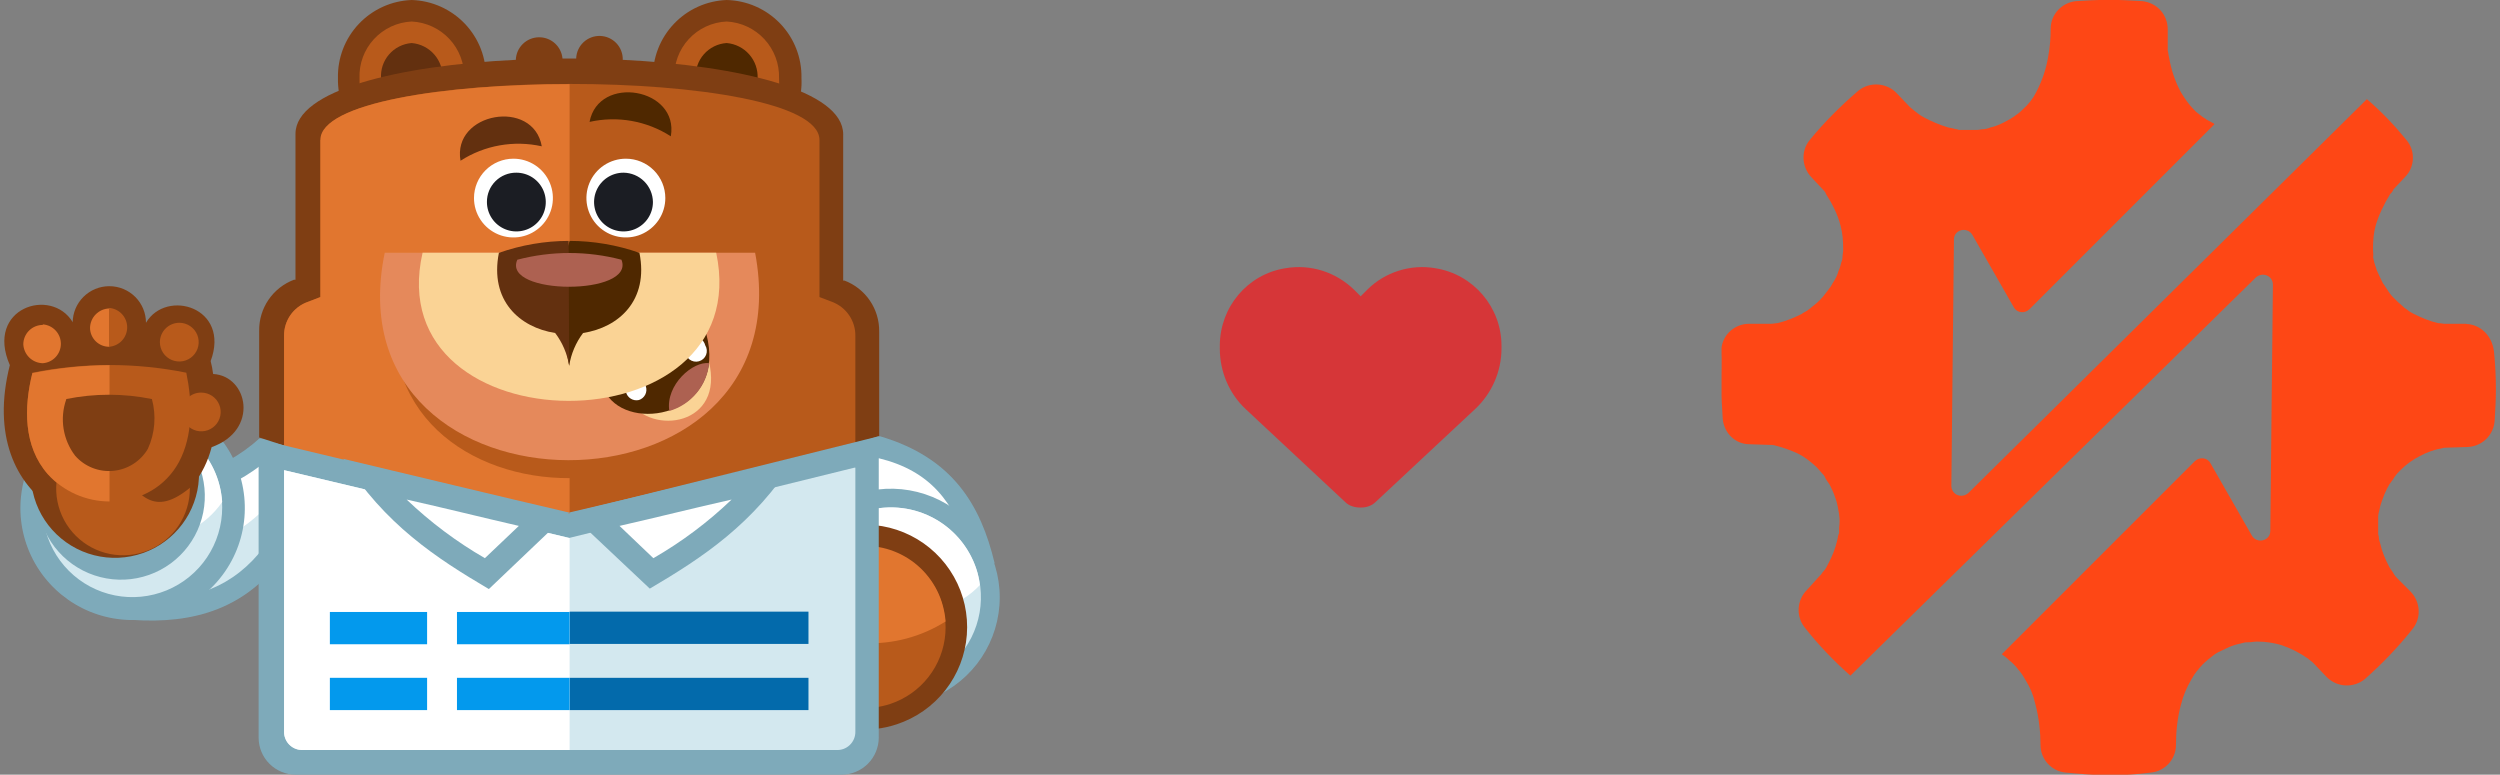
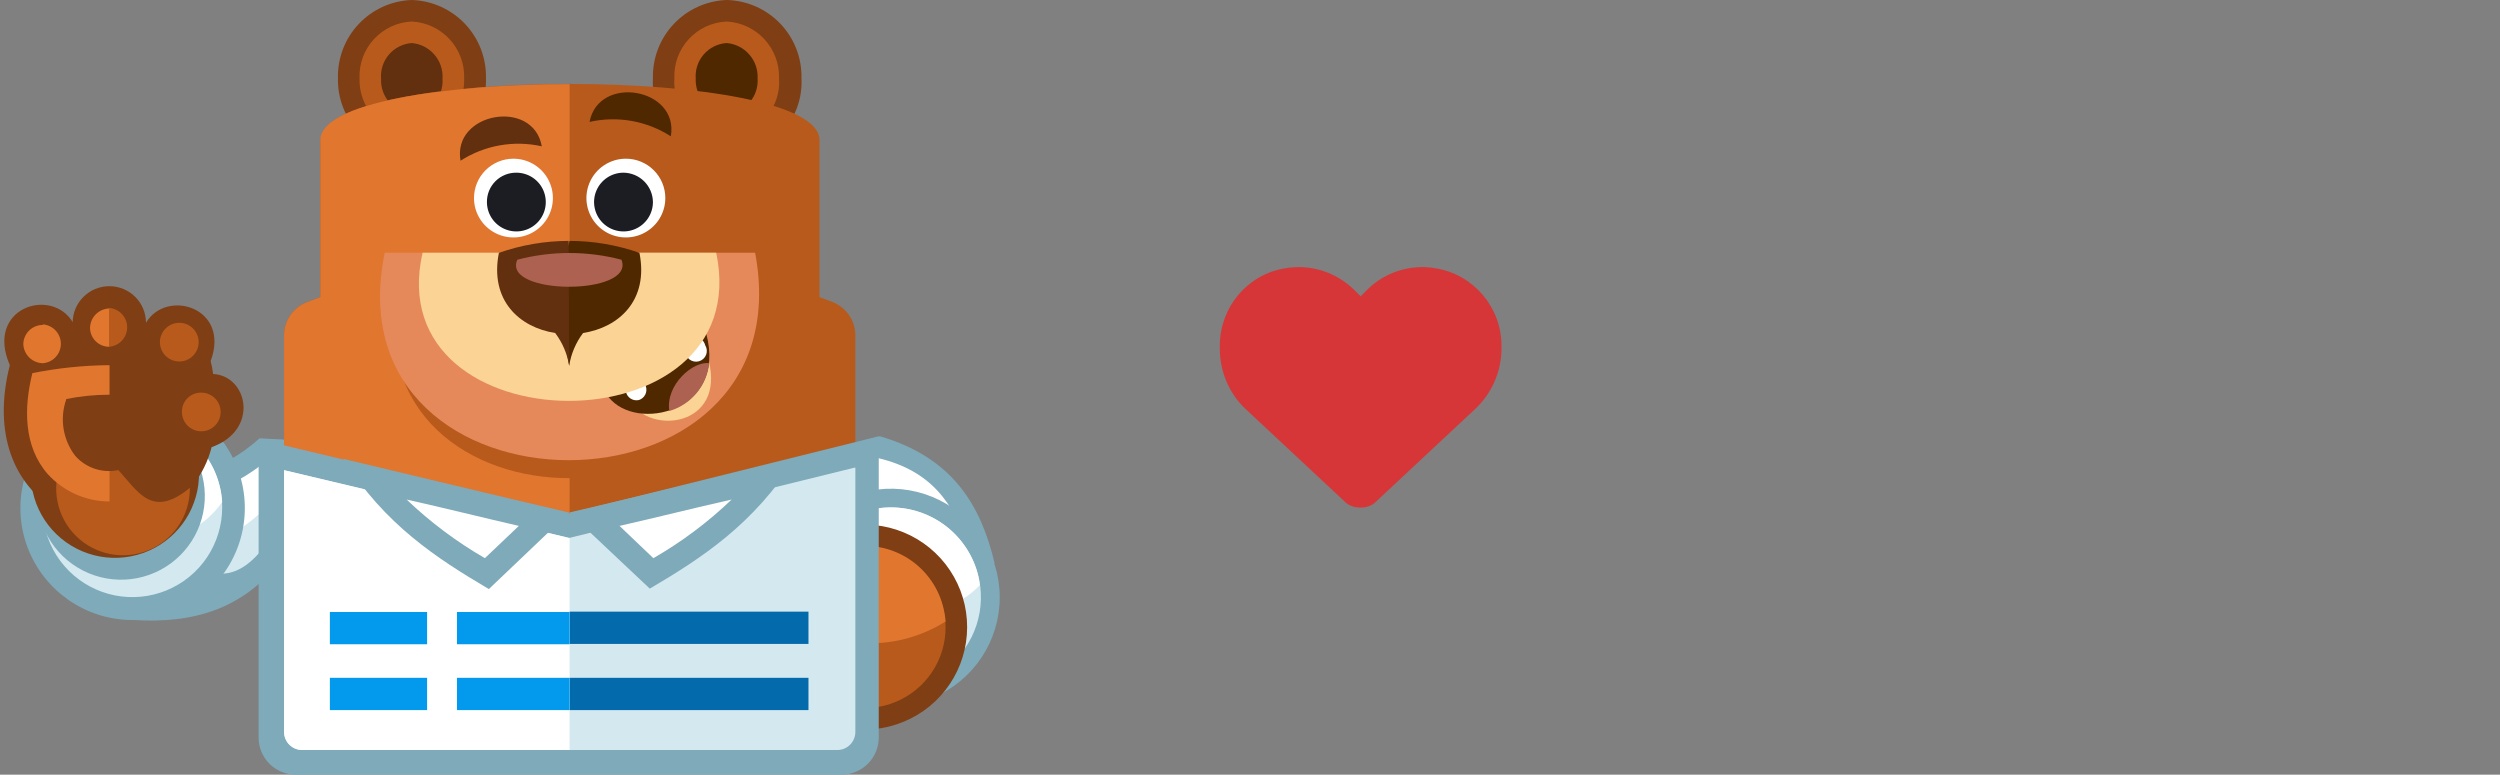
<svg xmlns="http://www.w3.org/2000/svg" width="284" height="88" viewBox="0 0 284 88" fill="none">
  <rect x="0" y="0" width="284" height="88" fill="#808080" stroke="none" />
  <path d="M13.24 54.377C19.522 55.22 25.02 53.802 29.49 49.793L36.972 50.184L32.894 62.174C28.363 69.349 21.787 70.877 15.053 70.424L13.24 54.377Z" fill="#7EAABA" />
-   <path d="M16.02 57.09L17.244 68.09C22.853 68.09 27.322 66.22 30.714 61.136L33.665 52.58L30.384 52.409C26.369 55.721 21.259 57.417 16.056 57.163L16.02 57.09Z" fill="#D3E8EF" />
+   <path d="M16.02 57.09C22.853 68.09 27.322 66.22 30.714 61.136L33.665 52.58L30.384 52.409C26.369 55.721 21.259 57.417 16.056 57.163L16.02 57.09Z" fill="#D3E8EF" />
  <path d="M16.02 57.09L16.755 63.58C24.457 62.675 30.457 59.51 33.567 52.507L30.285 52.336C26.295 55.648 21.204 57.345 16.02 57.09Z" fill="white" />
  <path d="M15.053 44.99C17.575 44.988 20.041 45.732 22.139 47.129C24.237 48.526 25.873 50.513 26.839 52.839C27.806 55.164 28.059 57.723 27.568 60.193C27.076 62.662 25.862 64.93 24.078 66.71C22.295 68.49 20.023 69.702 17.549 70.193C15.075 70.683 12.511 70.43 10.181 69.466C7.851 68.501 5.86 66.869 4.461 64.774C3.061 62.68 2.315 60.219 2.317 57.701C2.324 54.332 3.668 51.102 6.055 48.72C8.441 46.338 11.677 44.996 15.053 44.99" fill="#7EAABA" />
  <path d="M15.052 47.471C13.034 47.469 11.061 48.064 9.382 49.181C7.703 50.298 6.394 51.887 5.62 53.748C4.846 55.608 4.642 57.655 5.034 59.631C5.427 61.607 6.397 63.422 7.823 64.847C9.249 66.272 11.067 67.243 13.046 67.637C15.025 68.031 17.076 67.83 18.941 67.059C20.805 66.289 22.399 64.984 23.521 63.31C24.642 61.635 25.241 59.666 25.241 57.652C25.242 56.316 24.98 54.992 24.468 53.757C23.957 52.522 23.207 51.399 22.261 50.454C21.315 49.508 20.191 48.758 18.954 48.246C17.717 47.734 16.391 47.471 15.052 47.471" fill="#D3E8EF" />
  <path d="M15.053 47.471C13.407 47.463 11.785 47.855 10.325 48.613C8.866 49.371 7.614 50.472 6.677 51.822C6.85 54.406 7.997 56.828 9.888 58.601C11.778 60.374 14.271 61.367 16.865 61.38C18.51 61.388 20.133 60.997 21.592 60.239C23.051 59.48 24.304 58.379 25.241 57.029C25.079 54.441 23.935 52.013 22.042 50.237C20.149 48.461 17.65 47.472 15.053 47.471" fill="white" />
  <path d="M13.755 46.86C15.639 46.86 17.481 47.419 19.047 48.465C20.613 49.511 21.832 50.998 22.551 52.737C23.269 54.475 23.454 56.388 23.082 58.232C22.709 60.076 21.797 61.768 20.46 63.093C19.124 64.419 17.423 65.319 15.573 65.678C13.723 66.038 11.808 65.841 10.071 65.113C8.333 64.385 6.852 63.158 5.814 61.588C4.776 60.018 4.228 58.176 4.24 56.295C4.25 53.785 5.257 51.382 7.041 49.613C8.825 47.843 11.24 46.853 13.755 46.86Z" fill="#7EAABA" />
  <path d="M13.069 44.306C14.96 44.308 16.808 44.871 18.378 45.922C19.949 46.974 21.171 48.468 21.89 50.213C22.609 51.959 22.793 53.879 22.418 55.729C22.043 57.579 21.127 59.276 19.784 60.606C18.442 61.935 16.734 62.837 14.878 63.197C13.021 63.557 11.1 63.359 9.356 62.628C7.613 61.896 6.126 60.665 5.084 59.09C4.043 57.514 3.493 55.665 3.505 53.778C3.525 51.257 4.54 48.845 6.331 47.067C8.121 45.288 10.543 44.288 13.069 44.281" fill="#7F3E13" />
  <path d="M13.975 47.923C12.473 47.923 11.005 48.368 9.757 49.2C8.508 50.033 7.535 51.217 6.961 52.601C6.386 53.986 6.236 55.51 6.529 56.98C6.822 58.449 7.545 59.8 8.606 60.859C9.668 61.919 11.021 62.641 12.494 62.933C13.966 63.226 15.493 63.076 16.88 62.502C18.267 61.928 19.453 60.957 20.288 59.711C21.122 58.465 21.567 57 21.567 55.501C21.564 53.492 20.763 51.567 19.34 50.146C17.917 48.726 15.987 47.927 13.975 47.923" fill="#B85A1B" />
  <path d="M8.256 36.667C8.256 35.565 8.695 34.508 9.476 33.728C10.257 32.949 11.316 32.511 12.42 32.511C13.524 32.511 14.583 32.949 15.364 33.728C16.145 34.508 16.583 35.565 16.583 36.667C18.898 32.756 26.208 34.907 23.93 41.018C24.055 41.5 24.149 41.99 24.212 42.484C28.18 42.705 29.477 48.864 24.041 50.796C23.636 52.379 22.906 53.86 21.898 55.147C17.244 59.156 15.775 55.88 13.228 53.167C10.779 53.167 4.166 51.529 6.04 57.738C1.803 55 -0.915 49.512 1.117 41.482C-1.711 34.98 5.82 32.56 8.256 36.593V36.667Z" fill="#7F3E13" />
-   <path d="M3.677 42.387C2.709 46.286 2.648 50.698 5.428 53.863C9.334 58.325 17.257 58.105 20.318 52.507C21.959 49.451 21.849 45.662 21.163 42.338C15.392 41.177 9.447 41.177 3.677 42.338V42.387Z" fill="#B85A1B" />
  <path d="M3.677 42.387C2.709 46.286 2.648 50.698 5.428 53.863C6.317 54.839 7.4 55.619 8.608 56.153C9.816 56.688 11.123 56.965 12.444 56.968V41.482C9.5 41.505 6.564 41.808 3.677 42.387" fill="#E1762F" />
  <path d="M7.522 45.381C7.148 46.447 7.046 47.59 7.223 48.705C7.401 49.821 7.852 50.875 8.538 51.773C9.073 52.382 9.745 52.854 10.499 53.152C11.253 53.45 12.067 53.565 12.874 53.487C13.682 53.41 14.459 53.142 15.142 52.706C15.825 52.27 16.395 51.678 16.803 50.979C17.607 49.206 17.767 47.21 17.257 45.332C14.045 44.678 10.733 44.678 7.522 45.332" fill="#7F3E13" />
  <path d="M12.395 39.392C12.953 39.351 13.475 39.1 13.855 38.691C14.236 38.282 14.447 37.744 14.447 37.186C14.447 36.628 14.236 36.09 13.855 35.681C13.475 35.272 12.953 35.021 12.395 34.98V39.392ZM20.379 36.667C20.815 36.669 21.239 36.8 21.6 37.043C21.961 37.286 22.242 37.631 22.407 38.033C22.572 38.435 22.614 38.877 22.527 39.303C22.441 39.729 22.23 40.12 21.921 40.426C21.613 40.733 21.22 40.941 20.793 41.025C20.365 41.109 19.923 41.065 19.521 40.898C19.119 40.731 18.775 40.449 18.533 40.088C18.292 39.726 18.163 39.301 18.163 38.867C18.166 38.282 18.401 37.722 18.816 37.31C19.232 36.898 19.794 36.667 20.379 36.667" fill="#B85A1B" />
  <path d="M4.864 36.85C5.422 36.891 5.944 37.142 6.324 37.551C6.705 37.96 6.916 38.498 6.916 39.056C6.916 39.614 6.705 40.152 6.324 40.561C5.944 40.97 5.422 41.221 4.864 41.262C4.291 41.251 3.743 41.022 3.331 40.623C2.92 40.223 2.676 39.683 2.648 39.111C2.651 38.526 2.886 37.967 3.301 37.555C3.717 37.142 4.279 36.911 4.864 36.911V36.85ZM12.395 39.453V35.041C11.821 35.063 11.277 35.303 10.874 35.712C10.471 36.12 10.24 36.668 10.228 37.241C10.229 37.528 10.288 37.812 10.401 38.077C10.514 38.341 10.678 38.58 10.884 38.78C11.091 38.981 11.335 39.138 11.602 39.243C11.87 39.348 12.156 39.399 12.444 39.392L12.395 39.453Z" fill="#E1762F" />
  <path d="M22.865 44.599C23.301 44.599 23.727 44.728 24.09 44.97C24.452 45.211 24.735 45.555 24.901 45.957C25.068 46.359 25.112 46.801 25.027 47.228C24.942 47.655 24.732 48.047 24.424 48.355C24.115 48.662 23.723 48.872 23.295 48.957C22.868 49.041 22.424 48.998 22.022 48.831C21.619 48.665 21.275 48.383 21.032 48.021C20.79 47.659 20.661 47.234 20.661 46.799C20.656 46.509 20.71 46.22 20.819 45.951C20.928 45.682 21.09 45.437 21.296 45.232C21.501 45.027 21.746 44.865 22.016 44.756C22.285 44.647 22.574 44.594 22.865 44.599Z" fill="#B85A1B" />
  <path d="M98.626 70.596C98.124 63.983 95.124 59.229 89.234 56.687L90.459 52.115L99.974 49.561C108.239 52.005 111.411 57.371 112.99 63.983L98.663 70.596H98.626Z" fill="#7EAABA" />
  <path d="M100.61 66.978L110.076 62.566C108.423 57.029 105.655 53.472 99.826 52.054L92.406 54.034L92.063 55.257C94.241 56.488 96.132 58.168 97.61 60.184C99.088 62.201 100.119 64.508 100.635 66.953L100.61 66.978Z" fill="white" />
  <path d="M89.455 71.72C88.691 69.402 88.632 66.91 89.286 64.558C89.94 62.206 91.278 60.101 93.13 58.508C94.983 56.916 97.267 55.906 99.693 55.609C102.12 55.311 104.581 55.738 106.765 56.835C108.949 57.933 110.758 59.652 111.963 61.775C113.168 63.898 113.716 66.331 113.537 68.764C113.358 71.198 112.46 73.525 110.957 75.45C109.454 77.374 107.413 78.811 105.092 79.579C103.549 80.093 101.919 80.297 100.296 80.18C98.673 80.062 97.089 79.626 95.636 78.895C94.183 78.165 92.888 77.155 91.828 75.924C90.767 74.692 89.96 73.264 89.455 71.72" fill="#7EAABA" />
  <path d="M91.5 71.048C92.134 72.964 93.323 74.65 94.916 75.892C96.51 77.134 98.436 77.876 100.452 78.025C102.469 78.175 104.484 77.724 106.244 76.731C108.003 75.737 109.428 74.245 110.339 72.443C111.249 70.641 111.604 68.611 111.358 66.608C111.112 64.605 110.277 62.719 108.958 61.19C107.639 59.66 105.895 58.556 103.947 58.015C102 57.475 99.935 57.523 98.014 58.153C96.737 58.571 95.555 59.236 94.535 60.111C93.516 60.986 92.68 62.053 92.075 63.251C91.469 64.448 91.107 65.754 91.008 67.092C90.91 68.43 91.077 69.774 91.5 71.048" fill="#D3E8EF" />
  <path d="M111.313 66.465C111.241 65.85 111.11 65.245 110.921 64.656C110.502 63.382 109.836 62.203 108.961 61.187C108.085 60.171 107.018 59.337 105.819 58.733C104.62 58.129 103.314 57.767 101.974 57.667C100.635 57.568 99.29 57.733 98.014 58.153C96.437 58.697 95.001 59.586 93.814 60.757C93.896 61.37 94.031 61.975 94.218 62.566C95.069 65.134 96.906 67.261 99.325 68.48C101.744 69.698 104.549 69.91 107.125 69.068C108.724 68.579 110.168 67.682 111.313 66.465" fill="white" />
  <path d="M87.141 74.886C86.416 72.699 86.359 70.347 86.974 68.128C87.59 65.909 88.852 63.922 90.6 62.419C92.347 60.916 94.503 59.964 96.793 59.684C99.083 59.405 101.405 59.809 103.464 60.847C105.523 61.886 107.228 63.51 108.362 65.516C109.496 67.521 110.008 69.817 109.833 72.114C109.659 74.41 108.806 76.603 107.382 78.415C105.958 80.227 104.028 81.576 101.835 82.292C100.383 82.772 98.85 82.96 97.325 82.847C95.8 82.734 94.312 82.322 92.947 81.634C91.582 80.946 90.366 79.995 89.37 78.837C88.374 77.679 87.616 76.336 87.141 74.886" fill="#7F3E13" />
  <path d="M89.516 74.152C88.945 72.431 88.898 70.58 89.38 68.832C89.863 67.085 90.855 65.519 92.229 64.334C93.603 63.148 95.299 62.396 97.101 62.173C98.903 61.949 100.732 62.264 102.355 63.077C103.978 63.891 105.323 65.166 106.22 66.743C107.117 68.319 107.526 70.126 107.394 71.934C107.262 73.742 106.596 75.471 105.48 76.901C104.364 78.331 102.849 79.399 101.125 79.97C98.812 80.732 96.291 80.547 94.115 79.457C91.939 78.366 90.285 76.458 89.516 74.152" fill="#B85A1B" />
  <path d="M89.124 69.801C89.395 68.13 90.118 66.564 91.214 65.272C92.31 63.98 93.738 63.01 95.345 62.468C96.494 62.09 97.706 61.942 98.912 62.032C100.119 62.122 101.295 62.449 102.375 62.994C103.454 63.539 104.416 64.291 105.203 65.208C105.991 66.124 106.59 67.187 106.966 68.334C107.204 69.068 107.357 69.827 107.419 70.596C104.655 72.343 101.421 73.203 98.153 73.061C94.884 72.919 91.738 71.781 89.136 69.801H89.124Z" fill="#E1762F" />
  <path d="M46.768 0C49.062 0.07 51.236 1.042 52.816 2.704C54.396 4.366 55.254 6.583 55.205 8.873C55.237 10.01 55.045 11.141 54.638 12.203C54.231 13.265 53.618 14.236 52.834 15.06C52.05 15.885 51.11 16.547 50.069 17.008C49.028 17.469 47.906 17.72 46.768 17.747C44.483 17.664 42.323 16.686 40.756 15.025C39.188 13.365 38.339 11.154 38.392 8.873C38.339 6.592 39.188 4.382 40.756 2.721C42.323 1.061 44.483 0.083 46.768 0" fill="#7F3E13" />
  <path d="M46.768 2.444C45.131 2.521 43.59 3.239 42.48 4.442C41.37 5.646 40.781 7.239 40.841 8.873C40.785 10.512 41.377 12.108 42.492 13.314C43.606 14.519 45.151 15.238 46.792 15.315C48.435 15.245 49.983 14.527 51.096 13.32C52.21 12.112 52.798 10.513 52.731 8.873C52.778 7.236 52.18 5.645 51.065 4.443C49.95 3.241 48.407 2.524 46.768 2.444" fill="#B85A1B" />
  <path d="M46.768 4.889C46.273 4.926 45.791 5.06 45.348 5.284C44.905 5.507 44.511 5.816 44.188 6.191C43.865 6.567 43.619 7.003 43.465 7.474C43.311 7.944 43.252 8.441 43.29 8.934C43.242 9.927 43.582 10.899 44.237 11.646C44.892 12.394 45.813 12.859 46.804 12.943C47.796 12.868 48.717 12.404 49.367 11.653C50.016 10.902 50.341 9.924 50.27 8.934C50.331 7.937 49.999 6.956 49.344 6.2C48.69 5.444 47.765 4.973 46.768 4.889" fill="#63300F" />
  <path d="M82.548 0C84.853 0.054 87.043 1.019 88.636 2.683C90.229 4.346 91.096 6.573 91.047 8.873C91.108 10.017 90.936 11.162 90.54 12.237C90.144 13.313 89.532 14.296 88.743 15.128C87.953 15.959 87.002 16.622 85.948 17.074C84.893 17.527 83.757 17.761 82.61 17.761C81.462 17.761 80.326 17.527 79.272 17.074C78.217 16.622 77.266 15.959 76.477 15.128C75.687 14.296 75.076 13.313 74.679 12.237C74.283 11.162 74.111 10.017 74.173 8.873C74.123 6.593 74.973 4.385 76.54 2.725C78.107 1.065 80.265 0.086 82.548 0" fill="#7F3E13" />
  <path d="M82.548 2.444C80.906 2.514 79.358 3.232 78.245 4.439C77.131 5.647 76.543 7.246 76.609 8.886C76.545 9.704 76.651 10.527 76.92 11.303C77.19 12.078 77.617 12.79 78.175 13.393C78.734 13.996 79.411 14.477 80.165 14.806C80.918 15.135 81.732 15.305 82.555 15.305C83.377 15.305 84.191 15.135 84.944 14.806C85.698 14.477 86.375 13.996 86.933 13.393C87.492 12.79 87.919 12.078 88.189 11.303C88.458 10.527 88.564 9.704 88.5 8.886C88.547 7.249 87.95 5.659 86.838 4.455C85.726 3.252 84.186 2.53 82.548 2.444" fill="#B85A1B" />
  <path d="M82.548 4.889C82.053 4.921 81.568 5.051 81.123 5.271C80.678 5.491 80.281 5.797 79.954 6.171C79.627 6.544 79.378 6.979 79.22 7.449C79.062 7.919 78.999 8.415 79.034 8.91C78.986 9.902 79.326 10.874 79.981 11.622C80.636 12.37 81.557 12.835 82.548 12.919C83.043 12.888 83.528 12.759 83.973 12.541C84.418 12.322 84.815 12.018 85.142 11.645C85.469 11.272 85.718 10.839 85.876 10.369C86.034 9.9 86.098 9.404 86.063 8.91C86.114 7.916 85.776 6.94 85.12 6.19C84.465 5.44 83.542 4.973 82.548 4.889" fill="#4F2800" />
-   <path d="M95.945 31.875H95.786V15.265C95.786 10.267 84.03 7.456 70.744 6.796C70.754 6.449 70.695 6.104 70.571 5.78C70.447 5.456 70.26 5.159 70.021 4.907C69.782 4.655 69.496 4.453 69.179 4.311C68.862 4.17 68.52 4.092 68.172 4.082C67.825 4.073 67.479 4.131 67.155 4.255C66.83 4.379 66.533 4.565 66.281 4.804C65.771 5.285 65.474 5.949 65.454 6.649H63.899C63.838 5.977 63.523 5.353 63.018 4.904C62.512 4.456 61.855 4.217 61.179 4.235C60.503 4.254 59.859 4.529 59.38 5.005C58.9 5.481 58.62 6.121 58.597 6.796C45.323 7.431 33.567 10.242 33.567 15.204V31.778H33.396C32.225 32.22 31.218 33.011 30.51 34.042C29.803 35.074 29.43 36.297 29.441 37.547V49.696L64.658 61.111L99.876 49.524V37.644C99.888 36.397 99.519 35.176 98.816 34.145C98.113 33.114 97.112 32.322 95.945 31.875V31.875Z" fill="#7F3E13" />
  <path d="M36.396 15.889V33.745L34.927 34.308C34.14 34.594 33.462 35.117 32.986 35.804C32.51 36.492 32.259 37.31 32.269 38.145V50.698L64.707 61.111L97.169 50.465V38.145C97.178 37.317 96.933 36.505 96.466 35.82C96 35.134 95.336 34.606 94.561 34.308L93.092 33.745V15.889C93.03 7.419 36.518 7.419 36.457 15.889H36.396Z" fill="#B85A1B" />
  <path d="M36.396 15.889V33.746L34.927 34.308C34.14 34.594 33.462 35.117 32.986 35.804C32.51 36.492 32.259 37.31 32.269 38.146V50.698L64.707 61.111V54.316C53.503 54.377 42.286 46.982 45.237 32.499H64.707V9.558C50.551 9.558 36.396 11.697 36.396 15.889Z" fill="#E1762F" />
  <path d="M43.706 28.71H85.781C91.72 60.243 37.253 60.023 43.706 28.71Z" fill="#E5895B" />
  <path d="M45.739 31.203C45.176 36.092 46.192 40.749 49.817 44.428C53.674 48.266 59.442 49.903 64.768 49.854C70.095 49.806 75.361 48.217 79.157 44.599C80.909 42.867 82.228 40.747 83.005 38.411C83.781 36.075 83.994 33.588 83.626 31.154L45.739 31.203Z" fill="#E5895B" />
  <path d="M71.736 45.894C74.564 49.561 82.83 48.045 80.308 40.297L71.736 45.894V45.894Z" fill="#FAD395" />
  <path d="M69.128 45.1C72.299 49.17 82.597 46.738 80.234 37.925L69.128 45.1Z" fill="#4F2800" />
  <path d="M78.642 38.317C78.957 38.243 79.288 38.297 79.564 38.467C79.839 38.636 80.036 38.907 80.112 39.221C80.212 39.383 80.273 39.565 80.29 39.754C80.307 39.943 80.28 40.134 80.211 40.311C80.141 40.488 80.031 40.646 79.89 40.773C79.749 40.9 79.579 40.992 79.396 41.043C79.213 41.093 79.02 41.1 78.833 41.064C78.647 41.027 78.471 40.947 78.321 40.831C78.17 40.715 78.049 40.565 77.967 40.394C77.884 40.222 77.843 40.034 77.846 39.844C77.75 39.536 77.78 39.203 77.929 38.917C78.078 38.631 78.334 38.415 78.642 38.317V38.317ZM71.907 43.01C72.222 42.937 72.554 42.99 72.829 43.16C73.104 43.329 73.301 43.6 73.377 43.914C73.473 44.222 73.443 44.556 73.294 44.842C73.145 45.128 72.889 45.344 72.581 45.442C72.266 45.516 71.935 45.462 71.659 45.292C71.384 45.123 71.187 44.852 71.111 44.538C71.015 44.23 71.045 43.896 71.194 43.61C71.343 43.324 71.6 43.108 71.907 43.01" fill="white" />
  <path d="M76.034 46.689C77.243 46.335 78.32 45.63 79.126 44.663C79.933 43.697 80.434 42.513 80.565 41.262C78.752 40.981 75.581 43.707 76.034 46.689" fill="#AD6151" />
  <path d="M48.005 28.71H81.361C86.112 51.26 42.91 51.04 48.005 28.71" fill="#FAD395" />
  <path d="M64.658 41.556C64.87 40.202 65.412 38.922 66.238 37.828C70.266 37.204 73.72 34.161 72.642 28.722C70.092 27.829 67.41 27.37 64.707 27.366L63.066 32.511L64.658 41.556V41.556Z" fill="#4F2800" />
  <path d="M64.658 41.556C64.442 40.201 63.895 38.921 63.066 37.828C59.05 37.204 55.597 34.161 56.674 28.722C59.22 27.83 61.899 27.371 64.597 27.366L64.658 41.556Z" fill="#63300F" />
  <path d="M58.768 29.505C62.645 28.487 66.72 28.487 70.597 29.505C72.25 33.623 56.956 33.575 58.768 29.505Z" fill="#AD6151" />
  <path d="M58.315 18.028C59.203 18.025 60.071 18.286 60.809 18.776C61.548 19.267 62.125 19.966 62.465 20.784C62.806 21.601 62.896 22.502 62.724 23.371C62.551 24.24 62.124 25.038 61.496 25.664C60.869 26.291 60.069 26.717 59.199 26.889C58.328 27.061 57.426 26.972 56.606 26.631C55.787 26.291 55.087 25.716 54.596 24.979C54.104 24.241 53.843 23.375 53.846 22.489C53.849 21.307 54.321 20.174 55.158 19.338C55.996 18.502 57.131 18.031 58.315 18.028" fill="white" />
  <path d="M58.658 19.617C59.32 19.617 59.967 19.813 60.517 20.18C61.066 20.547 61.495 21.069 61.748 21.679C62 22.29 62.066 22.961 61.936 23.609C61.806 24.256 61.486 24.851 61.017 25.317C60.549 25.783 59.952 26.1 59.303 26.227C58.653 26.355 57.981 26.287 57.37 26.032C56.76 25.778 56.238 25.349 55.873 24.798C55.507 24.248 55.313 23.602 55.315 22.941C55.312 22.503 55.396 22.068 55.563 21.662C55.73 21.257 55.976 20.888 56.288 20.579C56.599 20.269 56.969 20.025 57.376 19.86C57.783 19.694 58.219 19.612 58.658 19.617" fill="#1B1D23" />
  <path d="M71.111 18.028C70.224 18.025 69.356 18.286 68.617 18.776C67.878 19.267 67.302 19.966 66.961 20.784C66.62 21.601 66.53 22.502 66.703 23.371C66.876 24.24 67.303 25.038 67.93 25.664C68.558 26.291 69.357 26.717 70.228 26.889C71.098 27.061 72.001 26.972 72.82 26.631C73.639 26.291 74.339 25.716 74.831 24.979C75.322 24.241 75.583 23.375 75.581 22.489C75.578 21.307 75.106 20.174 74.268 19.338C73.431 18.502 72.296 18.031 71.111 18.028" fill="white" />
  <path d="M70.83 19.617C70.168 19.617 69.521 19.813 68.971 20.18C68.421 20.547 67.993 21.069 67.74 21.679C67.487 22.29 67.422 22.961 67.552 23.609C67.682 24.256 68.001 24.851 68.47 25.317C68.939 25.783 69.536 26.1 70.185 26.227C70.834 26.355 71.507 26.287 72.118 26.032C72.728 25.778 73.249 25.349 73.615 24.798C73.981 24.248 74.175 23.602 74.173 22.941C74.16 22.061 73.803 21.221 73.179 20.6C72.554 19.979 71.711 19.626 70.83 19.617Z" fill="#1B1D23" />
  <path d="M61.548 16.622C59.977 16.27 58.351 16.233 56.766 16.514C55.181 16.795 53.668 17.389 52.315 18.26C51.347 12.772 60.58 11.134 61.548 16.622Z" fill="#63300F" />
  <path d="M66.972 13.848C68.543 13.495 70.169 13.458 71.754 13.739C73.339 14.021 74.852 14.614 76.205 15.486C77.173 9.998 68.001 8.421 66.972 13.848Z" fill="#4F2800" />
  <path d="M99.826 49.561V83.783C99.826 84.897 99.385 85.966 98.598 86.756C97.811 87.546 96.743 87.993 95.626 88H33.567C32.459 87.994 31.397 87.551 30.613 86.769C29.829 85.986 29.386 84.927 29.379 83.82V49.903L64.597 58.324L99.826 49.561Z" fill="#7EAABA" />
  <path d="M97.047 53.13L64.658 61.111L32.269 53.411V83.111C32.264 83.387 32.315 83.661 32.419 83.917C32.522 84.173 32.676 84.405 32.872 84.6C33.067 84.795 33.3 84.949 33.556 85.052C33.812 85.155 34.087 85.206 34.363 85.201H95.002C95.284 85.216 95.567 85.173 95.832 85.075C96.097 84.976 96.338 84.824 96.542 84.627C96.745 84.431 96.906 84.195 97.014 83.935C97.122 83.674 97.175 83.393 97.169 83.111V53.13H97.047Z" fill="#D3E8EF" />
  <path d="M64.658 61.111L32.269 53.411V83.111C32.264 83.388 32.316 83.663 32.42 83.92C32.524 84.176 32.679 84.409 32.876 84.605C33.073 84.8 33.307 84.953 33.565 85.056C33.822 85.158 34.098 85.208 34.376 85.201H64.707V61.111H64.658Z" fill="white" />
  <path d="M64.707 77H91.843V80.667H64.719V77H64.707ZM64.707 69.483H91.843V73.15H64.719V69.483H64.707Z" fill="#036AAB" />
  <path d="M64.707 80.667V77H37.474V80.667H64.707ZM37.474 69.52H64.707V73.187H37.474V69.52Z" fill="#0399ED" />
  <path d="M48.519 67.149H51.911V83.759H48.519V67.149Z" fill="white" />
  <path d="M38.943 52.115C47.515 54.144 56.087 56.234 64.658 58.227L55.535 66.917C49.584 63.409 43.694 59.583 38.992 52.115" fill="#7EAABA" />
  <path d="M46.192 56.748C48.88 59.313 51.864 61.549 55.082 63.409L58.94 59.742C54.752 58.777 50.441 57.701 46.192 56.748" fill="white" />
  <path d="M90.361 52.115C81.789 54.144 73.218 56.234 64.646 58.227L73.817 66.868C79.769 63.36 85.646 59.534 90.349 52.067" fill="#7EAABA" />
  <path d="M83.112 56.748C80.429 59.319 77.444 61.556 74.222 63.409L70.377 59.742C74.626 58.777 78.875 57.701 83.112 56.748Z" fill="white" />
  <path d="M141.508 46.472C139.633 44.722 138.57 42.222 138.57 39.597V39.285C138.57 34.91 141.695 31.16 146.008 30.473C148.883 29.973 151.758 30.91 153.82 32.91L154.57 33.66L155.32 32.91C157.32 30.91 160.258 29.973 163.07 30.473C167.383 31.16 170.57 34.91 170.57 39.285V39.597C170.57 42.222 169.445 44.722 167.57 46.472L156.258 57.035C155.82 57.472 155.195 57.66 154.57 57.66C153.883 57.66 153.258 57.472 152.82 57.035L141.508 46.472Z" fill="#D63638" />
  <g clip-path="url(#clip0_8_321)">
    <path d="M280.2 36.783H277.727C277.507 36.783 277.287 36.709 276.976 36.709C276.005 36.489 275.107 36.105 274.21 35.665C273.99 35.519 273.77 35.445 273.605 35.299C273.532 35.226 273.385 35.152 273.312 35.079C273.166 35.006 273.092 34.932 272.946 34.786C272.579 34.493 272.268 34.181 271.902 33.815L271.828 33.742C271.609 33.522 271.462 33.302 271.297 33.064C271.077 32.771 270.931 32.46 270.693 32.166C270.473 31.727 270.253 31.269 270.015 30.738C269.942 30.445 269.795 30.133 269.722 29.84C269.649 29.62 269.649 29.4 269.575 29.236C269.649 29.016 269.575 28.704 269.575 28.411V28.192C269.575 27.294 269.649 26.47 269.868 25.645C270.235 24.381 270.839 23.172 271.517 22.055C271.664 21.908 271.81 21.762 271.883 21.524L273.221 20.095C274.338 18.977 274.411 17.109 273.367 15.9C272.03 14.251 270.528 12.676 268.879 11.266L223.615 55.998C222.864 56.676 221.674 56.218 221.674 55.174C221.747 47.316 221.893 33.943 221.967 27.202C221.967 26.085 223.469 25.7 224.055 26.671L228.763 34.896C229.129 35.574 230.027 35.647 230.558 35.116L251.569 14.105C251.569 14.105 251.495 14.105 251.495 14.032C251.202 13.885 250.964 13.739 250.671 13.592C250.525 13.445 250.305 13.372 250.14 13.226C249.92 13.079 249.7 12.859 249.462 12.694C249.462 12.694 249.413 12.646 249.316 12.548C248.638 11.87 248.198 11.211 247.74 10.46C247.062 9.196 246.623 7.84 246.403 6.503C246.33 6.283 246.33 5.972 246.256 5.752V3.352C246.256 1.63 244.992 0.293 243.344 0.128C242.08 0.055 240.798 -0.018 239.534 -0.018C238.343 -0.018 237.061 0.055 235.87 0.128C234.221 0.275 232.957 1.63 232.957 3.261C232.957 4.231 232.884 5.349 232.664 6.485C232.445 7.822 231.987 9.177 231.327 10.441C230.961 11.192 230.43 11.87 229.752 12.456C229.752 12.456 229.703 12.505 229.605 12.603C229.385 12.823 229.166 12.969 228.928 13.134C228.781 13.28 228.561 13.354 228.396 13.5C228.103 13.647 227.865 13.793 227.572 13.94C227.132 14.16 226.601 14.38 226.143 14.471C225.777 14.618 225.465 14.691 225.099 14.691C224.806 14.764 224.568 14.764 224.275 14.764H222.773C222.626 14.764 222.48 14.764 222.333 14.691C222.186 14.691 222.04 14.618 221.967 14.618C221.747 14.544 221.527 14.544 221.289 14.471C220.318 14.178 219.42 13.793 218.596 13.354C218.156 13.134 217.772 12.823 217.405 12.53C217.259 12.383 217.112 12.31 216.966 12.163L215.464 10.588C214.346 9.397 212.405 9.251 211.122 10.295C209.107 12.017 207.239 13.885 205.59 15.9C204.546 17.164 204.693 18.959 205.737 20.095L207.074 21.524C207.221 21.67 207.367 21.817 207.44 22.055C208.118 23.099 208.778 24.381 209.089 25.645C209.309 26.47 209.382 27.294 209.382 28.192V28.411C209.382 28.704 209.309 28.942 209.309 29.236C209.309 29.455 209.236 29.675 209.162 29.84C209.089 30.133 209.016 30.445 208.869 30.738C208.723 31.269 208.503 31.709 208.191 32.166C208.045 32.46 207.825 32.771 207.587 33.064C207.44 33.284 207.221 33.504 207.056 33.742L206.982 33.815C206.689 34.181 206.305 34.493 205.938 34.786C205.792 34.859 205.719 35.006 205.572 35.079C205.499 35.152 205.352 35.226 205.279 35.299C205.059 35.445 204.839 35.519 204.674 35.665C203.777 36.105 202.879 36.489 201.908 36.709C201.689 36.709 201.469 36.783 201.157 36.783H198.684C197.109 36.783 195.699 37.973 195.552 39.622C195.625 41.051 195.552 42.535 195.552 43.963C195.552 45.154 195.625 46.363 195.699 47.554C195.845 49.202 197.127 50.466 198.758 50.466L200.992 50.539C201.212 50.539 201.432 50.539 201.67 50.613C202.568 50.833 203.392 51.144 204.216 51.51C204.967 51.877 205.645 52.408 206.305 53.012C206.305 53.012 206.354 53.061 206.451 53.159C206.671 53.379 206.818 53.599 206.982 53.764C207.129 53.91 207.276 54.057 207.349 54.295C207.495 54.588 207.715 54.826 207.88 55.119C208.1 55.559 208.32 56.017 208.485 56.548C208.631 56.914 208.704 57.226 208.778 57.592C208.851 57.885 208.851 58.123 208.924 58.416V58.489C208.997 58.929 208.997 59.46 208.924 59.918V60.358C208.924 60.505 208.924 60.651 208.851 60.724C208.778 60.944 208.778 61.164 208.704 61.402C208.485 62.373 208.1 63.271 207.66 64.095C207.514 64.388 207.367 64.699 207.129 64.919C206.982 65.066 206.909 65.285 206.689 65.45L205.261 67.026C204.143 68.143 203.997 69.938 204.967 71.221C206.543 73.236 208.338 75.104 210.206 76.753L256.258 31.525C257.009 30.848 258.2 31.305 258.2 32.35C258.127 40.208 257.98 53.58 257.907 60.321C257.907 61.439 256.405 61.823 255.818 60.853L251.111 52.628C250.744 51.95 249.847 51.877 249.316 52.408L227.407 74.316C227.407 74.316 227.48 74.316 227.48 74.39C227.7 74.536 227.92 74.683 228.158 74.921L228.231 74.994C228.598 75.287 228.909 75.599 229.202 75.965C229.276 76.112 229.422 76.185 229.495 76.331C229.569 76.405 229.642 76.551 229.715 76.624C229.862 76.844 229.935 76.991 230.082 77.229C230.613 78.053 230.979 78.951 231.199 79.922C231.639 81.57 231.803 83.219 231.803 84.629C231.803 86.278 233.067 87.615 234.643 87.762C236.218 87.908 237.867 88.055 239.497 88.055C241.127 88.055 242.721 87.982 244.351 87.762C245.927 87.615 247.191 86.26 247.191 84.629C247.191 83.201 247.337 81.497 247.795 79.922C248.015 79.024 248.4 78.126 248.913 77.229C249.059 77.009 249.132 76.863 249.279 76.624C249.352 76.551 249.425 76.405 249.499 76.331C249.572 76.185 249.719 76.112 249.792 75.965C250.085 75.599 250.396 75.287 250.763 74.994L250.836 74.921C251.056 74.774 251.276 74.555 251.514 74.39C251.807 74.17 252.118 74.023 252.485 73.858C252.924 73.639 253.382 73.419 253.913 73.254C254.206 73.181 254.518 73.107 254.811 73.034C255.031 72.961 255.251 72.961 255.489 72.961C255.782 72.961 256.02 72.888 256.313 72.888H256.533C257.43 72.888 258.255 73.034 259.079 73.254C260.196 73.62 261.241 74.151 262.211 74.829C262.358 74.976 262.578 75.122 262.743 75.269L264.318 76.918C265.509 78.108 267.377 78.181 268.659 77.137C270.674 75.342 272.47 73.474 274.118 71.385C275.089 70.121 274.943 68.326 273.825 67.191L272.396 65.762C272.25 65.615 272.103 65.469 271.957 65.231C271.81 64.938 271.59 64.699 271.425 64.406C270.986 63.582 270.601 62.684 270.381 61.714C270.308 61.494 270.235 61.274 270.235 61.036C270.235 60.889 270.161 60.743 270.161 60.669V58.728C270.161 58.435 270.235 58.196 270.308 57.903C270.381 57.537 270.455 57.226 270.601 56.859C270.748 56.42 270.967 55.888 271.206 55.43C271.352 55.137 271.499 54.899 271.737 54.606C271.883 54.46 271.957 54.24 272.103 54.075C272.25 53.855 272.47 53.635 272.634 53.47C272.634 53.47 272.683 53.422 272.781 53.324C273.385 52.719 274.118 52.206 274.869 51.822C275.694 51.382 276.518 51.071 277.415 50.924C277.635 50.851 277.855 50.851 278.093 50.851L280.328 50.778C281.977 50.704 283.241 49.44 283.387 47.865C283.46 46.674 283.534 45.465 283.534 44.275C283.534 42.773 283.46 41.362 283.314 39.933C283.094 38.065 281.739 36.874 280.181 36.801L280.2 36.783Z" fill="#FE4715" />
  </g>
  <defs>
    <clipPath id="clip0_8_321">
-       <rect width="88" height="88" fill="white" transform="translate(195.57)" />
-     </clipPath>
+       </clipPath>
  </defs>
</svg>